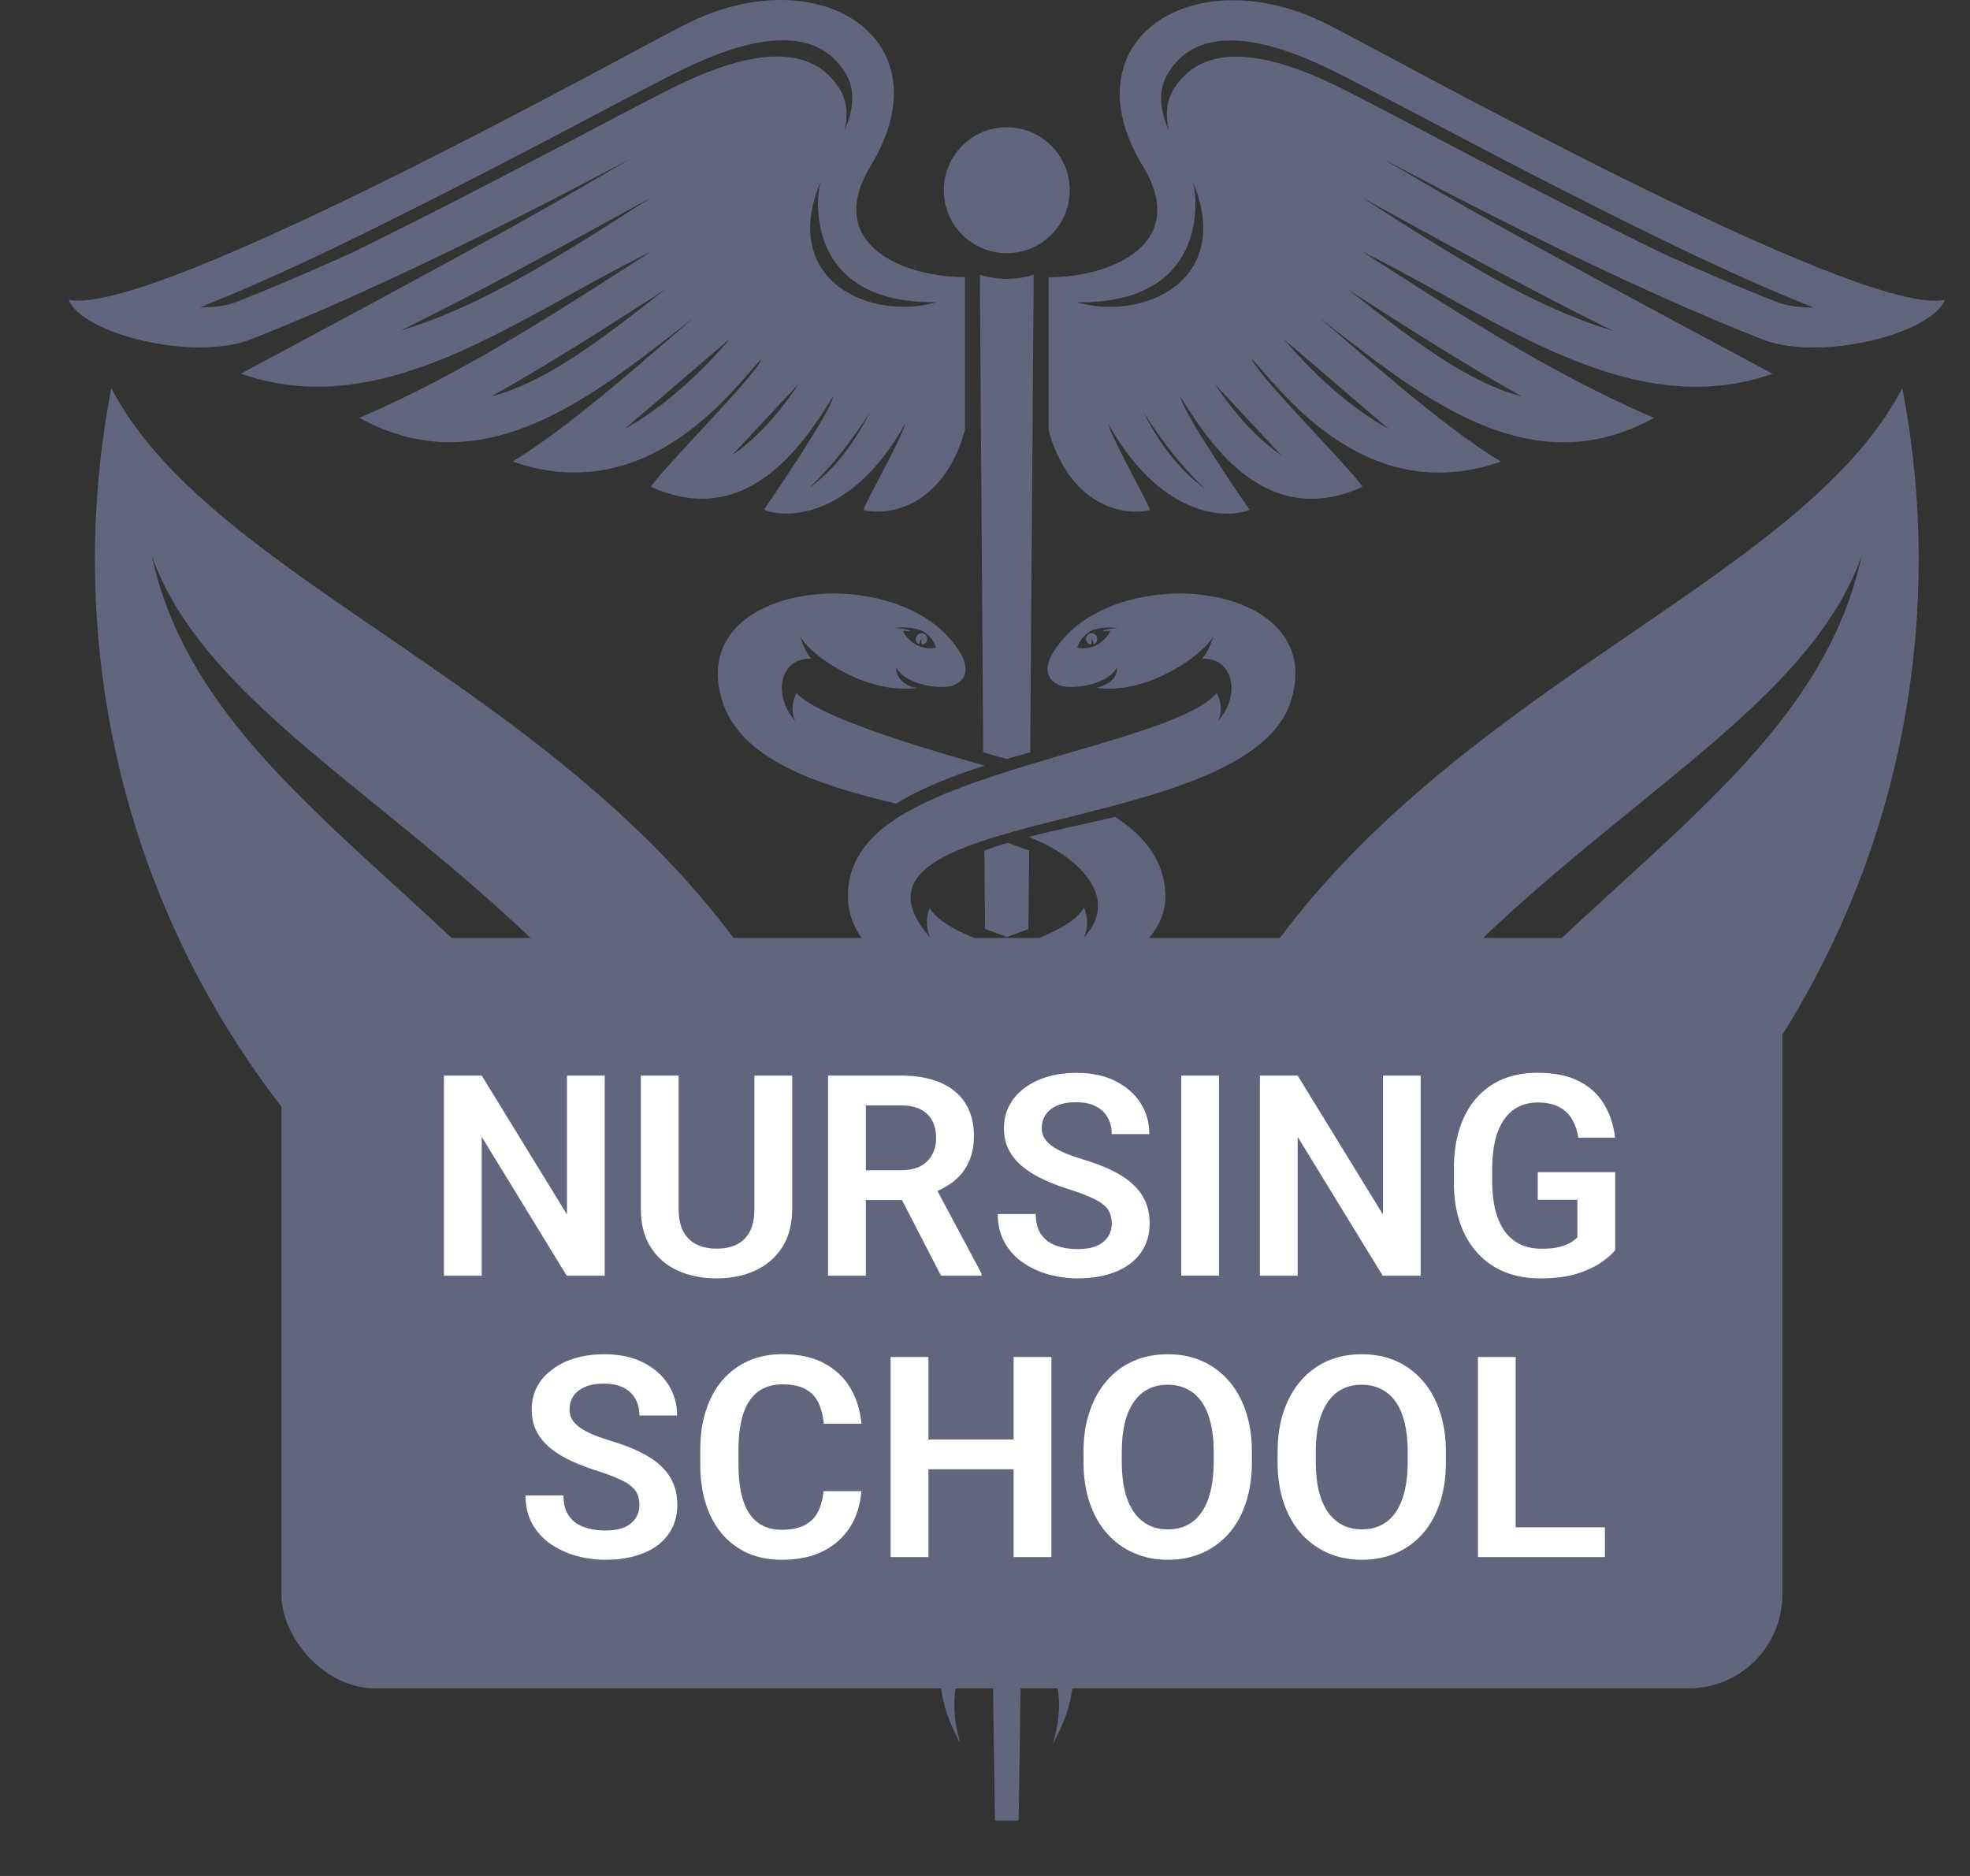
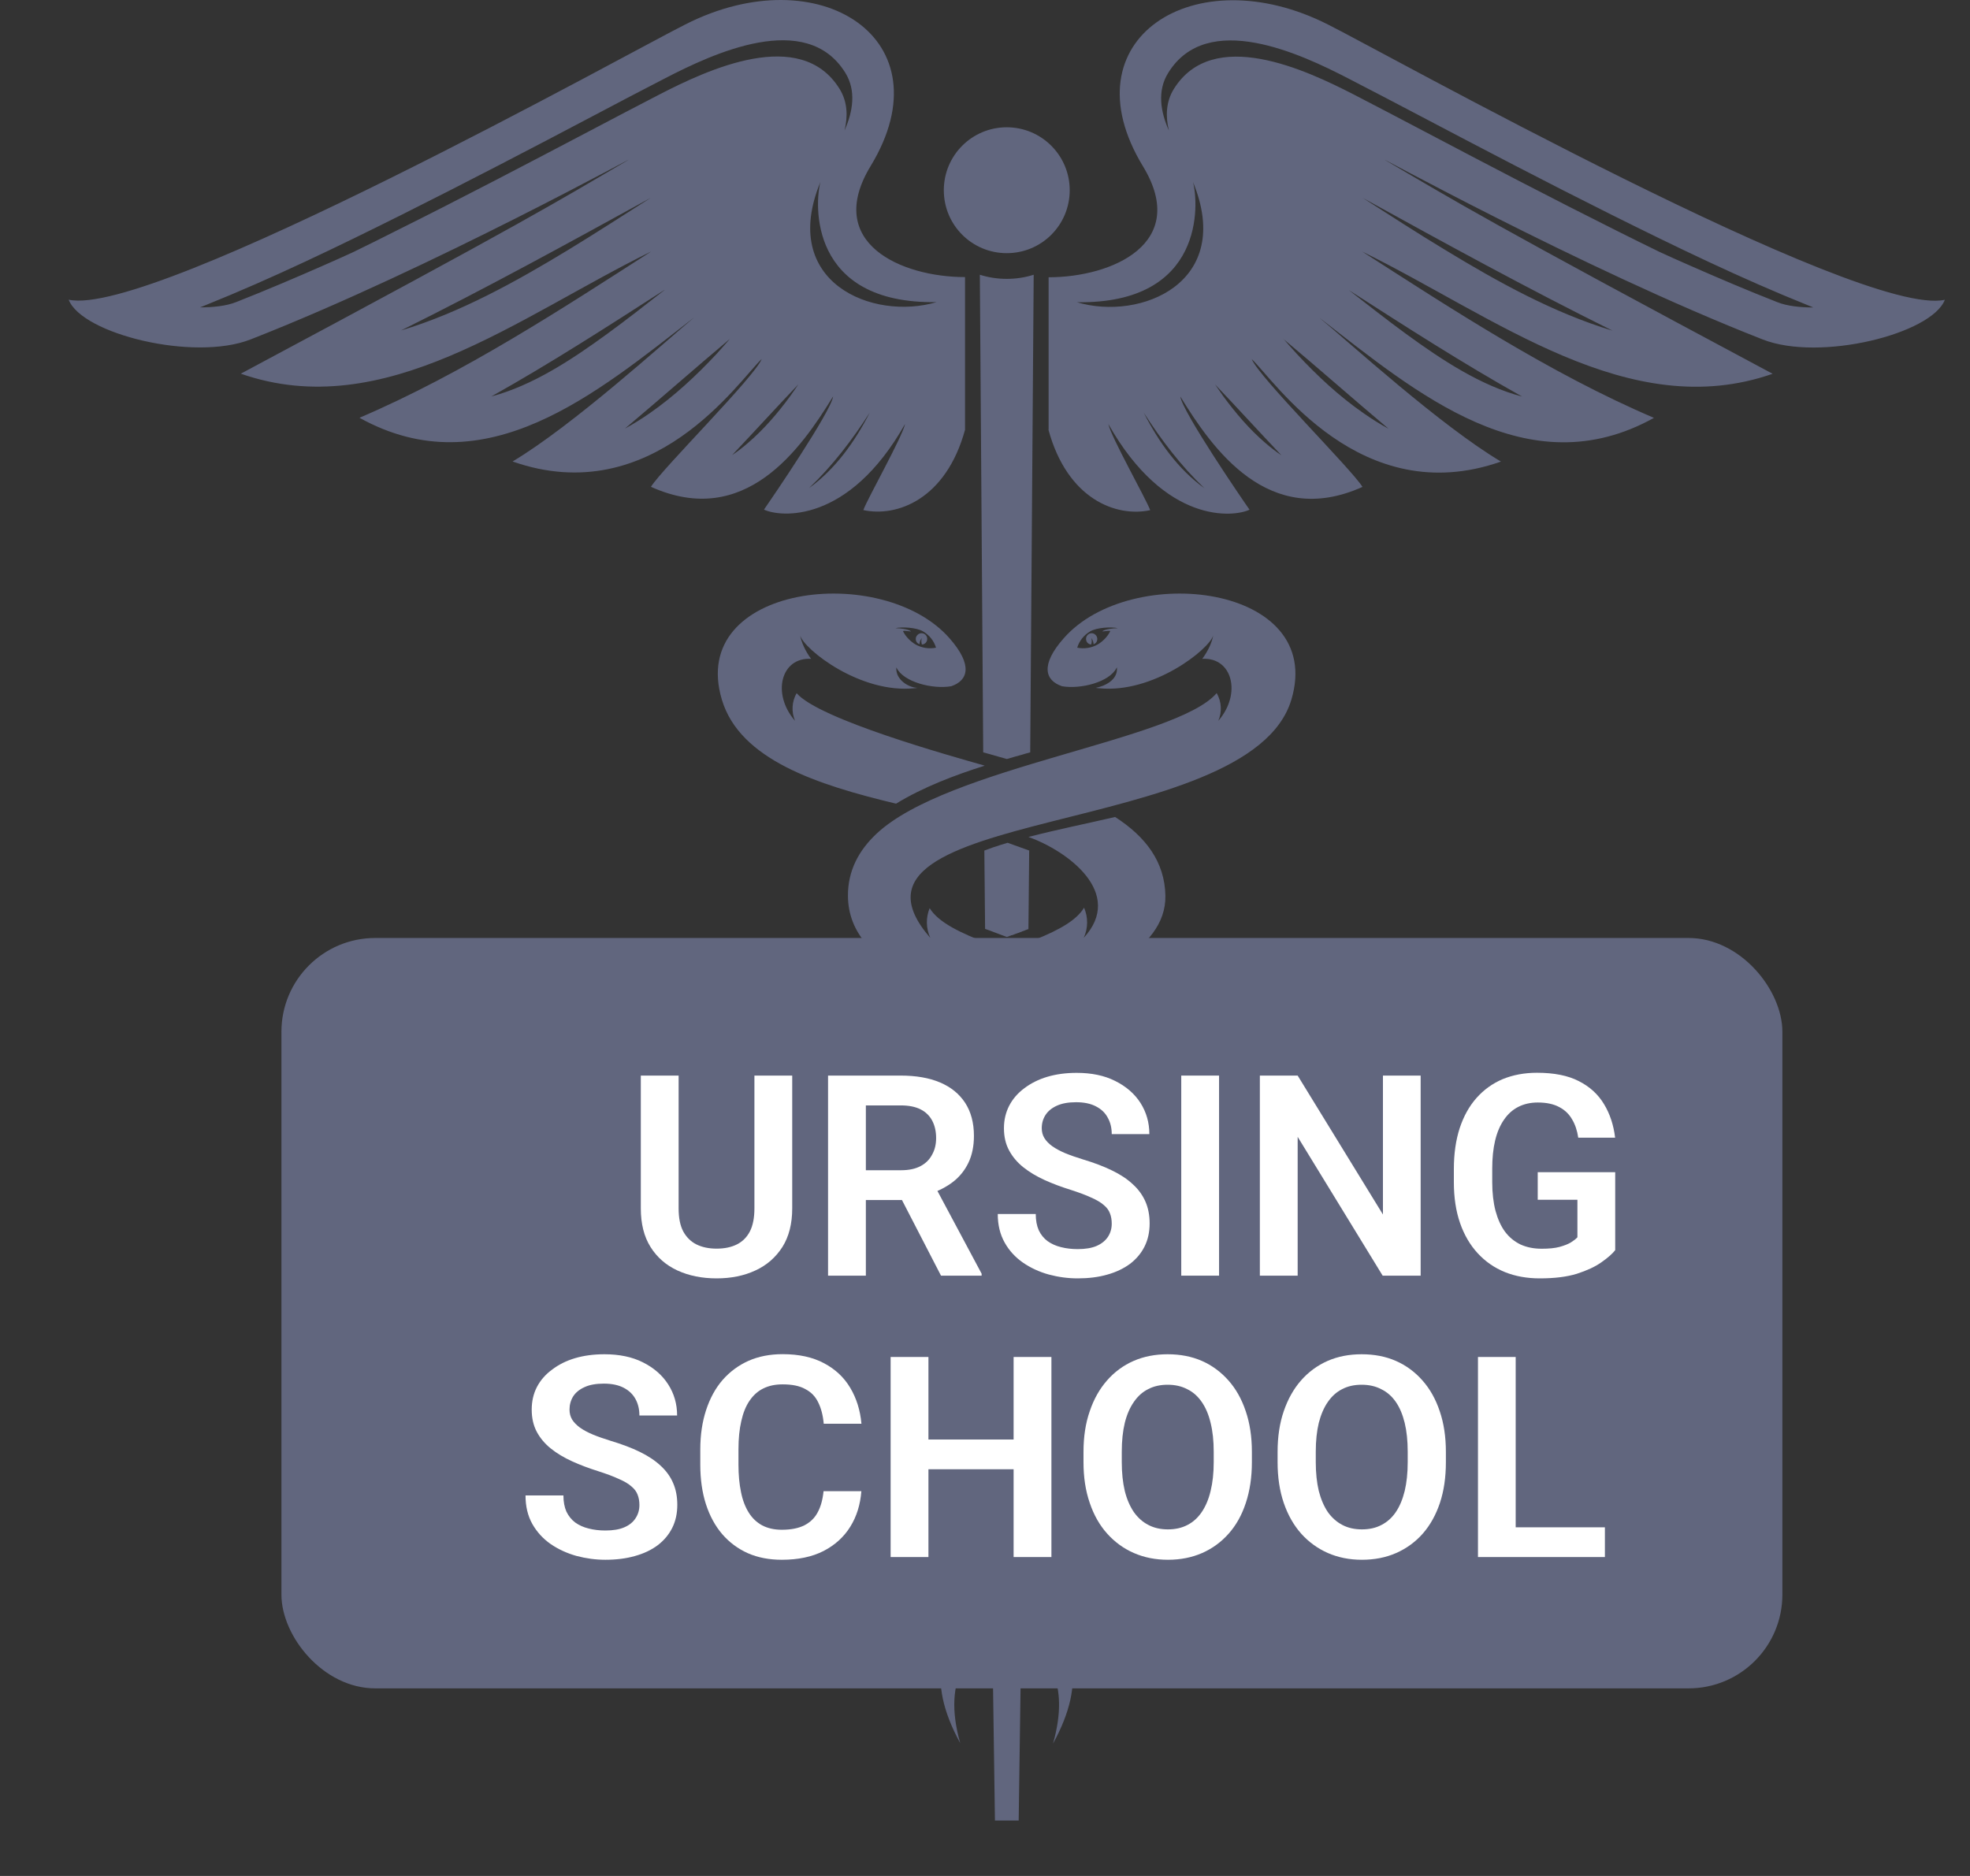
<svg xmlns="http://www.w3.org/2000/svg" width="21" height="20" viewBox="0 0 21 20" fill="none">
  <rect x="0" y="0" width="21" height="20" fill="#333333" stroke="none" />
  <path fill-rule="evenodd" clip-rule="evenodd" d="M10.091 14.047C9.836 13.861 9.645 13.633 9.649 13.333C9.662 12.334 11.477 12.118 11.687 11.613C11.734 11.698 11.744 11.8 11.719 11.894C12.05 11.369 11.309 11.029 10.93 10.888C11.021 10.857 11.112 10.825 11.202 10.793C11.365 10.733 11.549 10.665 11.727 10.579C12.053 10.792 12.293 11.08 12.303 11.513C12.329 12.661 9.625 12.809 10.194 13.694C10.171 13.607 10.175 13.515 10.205 13.43C10.24 13.561 10.392 13.67 10.586 13.778C10.497 13.822 10.409 13.866 10.322 13.912C10.245 13.952 10.167 13.997 10.089 14.045M10.337 17.044C10.106 16.888 9.918 16.715 9.896 16.441C9.839 15.727 11.156 15.377 11.343 14.989C11.364 15.056 11.365 15.129 11.346 15.198C11.578 14.836 11.115 14.61 10.877 14.488C10.963 14.445 11.048 14.401 11.133 14.354C11.212 14.31 11.294 14.262 11.373 14.209C11.626 14.386 11.813 14.605 11.79 14.914C11.721 15.775 9.799 16.029 10.231 16.701C10.213 16.636 10.213 16.566 10.231 16.501C10.275 16.624 10.427 16.731 10.608 16.849C10.521 16.906 10.434 16.967 10.351 17.034L10.337 17.046V17.044ZM11.636 6.751C11.603 6.751 11.577 6.779 11.577 6.811C11.577 6.844 11.601 6.87 11.632 6.871C11.639 6.849 11.64 6.827 11.635 6.806V6.803C11.643 6.814 11.649 6.829 11.653 6.841C11.656 6.853 11.657 6.859 11.657 6.868C11.681 6.86 11.697 6.841 11.697 6.811C11.697 6.781 11.67 6.751 11.638 6.751H11.636ZM11.622 6.731C11.553 6.771 11.505 6.833 11.483 6.905C11.556 6.92 11.634 6.909 11.703 6.87C11.756 6.838 11.805 6.788 11.831 6.737C11.835 6.729 11.851 6.718 11.753 6.732C11.742 6.733 11.779 6.701 11.917 6.697C11.844 6.681 11.691 6.69 11.622 6.731ZM9.839 6.731C9.908 6.771 9.956 6.833 9.978 6.905C9.905 6.92 9.827 6.909 9.758 6.87C9.705 6.838 9.656 6.788 9.63 6.737C9.626 6.729 9.61 6.718 9.708 6.732C9.719 6.733 9.682 6.701 9.544 6.697C9.617 6.681 9.77 6.69 9.839 6.731ZM9.825 6.751C9.858 6.751 9.884 6.779 9.884 6.811C9.884 6.844 9.86 6.87 9.827 6.871C9.821 6.849 9.819 6.827 9.825 6.806V6.803C9.817 6.814 9.81 6.829 9.806 6.841C9.804 6.853 9.802 6.859 9.802 6.868C9.779 6.86 9.762 6.841 9.762 6.811C9.762 6.781 9.789 6.751 9.822 6.751H9.825ZM12.97 7.39C13.022 7.48 13.028 7.59 12.987 7.685C13.238 7.396 13.137 7.005 12.816 7.024C12.88 6.937 12.919 6.849 12.933 6.774C12.891 6.923 12.29 7.399 11.712 7.337H11.706C11.697 7.335 11.69 7.334 11.681 7.333C11.762 7.319 11.921 7.255 11.906 7.114L11.902 7.121C11.826 7.274 11.516 7.35 11.321 7.316C11.141 7.255 11.087 7.091 11.338 6.806C12.054 5.987 14.133 6.231 13.766 7.459C13.317 8.962 8.677 8.576 9.917 9.999C9.87 9.897 9.869 9.783 9.91 9.682C10.006 9.838 10.246 9.949 10.538 10.061C10.42 10.104 10.301 10.148 10.184 10.197C10.031 10.261 9.873 10.335 9.726 10.424C9.335 10.225 9.041 9.96 9.039 9.55C9.038 9.285 9.152 9.069 9.342 8.89C10.101 8.175 12.537 7.895 12.969 7.39H12.97ZM10.495 8.162C10.126 8.057 8.73 7.668 8.492 7.39C8.44 7.48 8.435 7.59 8.475 7.685C8.224 7.396 8.325 7.005 8.646 7.024C8.582 6.937 8.544 6.849 8.529 6.774C8.571 6.923 9.172 7.399 9.751 7.337H9.756C9.764 7.335 9.773 7.334 9.78 7.333C9.695 7.333 9.543 7.251 9.555 7.114L9.558 7.121C9.635 7.274 9.945 7.35 10.14 7.316C10.32 7.255 10.373 7.091 10.123 6.806C9.407 5.987 7.327 6.231 7.695 7.459C7.886 8.099 8.711 8.367 9.552 8.568C9.839 8.392 10.183 8.262 10.494 8.164L10.495 8.162ZM10.576 12.145C10.189 11.964 9.876 11.796 9.812 11.585C9.752 11.674 9.735 11.787 9.764 11.891L9.76 11.884V11.891C9.76 11.891 9.758 11.883 9.757 11.879C9.126 10.803 12.445 10.746 12.423 9.548C12.416 9.188 12.213 8.92 11.887 8.71C11.582 8.781 11.268 8.844 10.963 8.923C11.381 9.072 11.992 9.522 11.552 9.999C11.6 9.896 11.6 9.779 11.556 9.677C11.234 10.218 9.189 10.23 9.159 11.513C9.148 11.995 9.542 12.276 9.992 12.496C10.153 12.37 10.336 12.269 10.507 12.182C10.531 12.17 10.554 12.158 10.577 12.147L10.576 12.145ZM10.603 15.387C10.367 15.242 10.184 15.146 10.136 15.016C10.123 15.076 10.124 15.138 10.141 15.198C9.68 14.482 11.826 14.266 11.813 13.333C11.809 13.053 11.664 12.835 11.452 12.654C11.431 12.665 11.411 12.674 11.39 12.683C11.222 12.759 11.048 12.829 10.88 12.907C11.144 13.055 11.466 13.374 11.265 13.694C11.287 13.613 11.282 13.528 11.251 13.451C11.087 13.895 9.606 14.079 9.673 14.912C9.699 15.234 9.941 15.457 10.228 15.64C10.309 15.578 10.393 15.521 10.472 15.47C10.515 15.442 10.559 15.415 10.603 15.387ZM10.236 18.584C9.831 17.164 11.496 17.291 11.565 16.441C11.586 16.189 11.434 15.983 11.222 15.804C11.204 15.814 11.186 15.826 11.168 15.836C11.069 15.894 10.968 15.947 10.867 16.001C11.094 16.136 11.416 16.406 11.227 16.698C11.246 16.635 11.246 16.566 11.229 16.502C11.059 16.95 9.465 17.177 10.236 18.584Z" fill="#61667E" />
  <path fill-rule="evenodd" clip-rule="evenodd" d="M11.226 18.585C11.408 17.945 11.172 17.621 10.849 17.378L10.855 17.374C10.937 17.321 11.025 17.269 11.113 17.213C11.418 17.5 11.6 17.905 11.226 18.587M10.971 9.071L10.963 9.905L10.956 9.908H10.954L10.948 9.91L10.942 9.913H10.941L10.935 9.915L10.928 9.918L10.921 9.921L10.915 9.923L10.907 9.926L10.9 9.928L10.894 9.931L10.889 9.934H10.886L10.878 9.938H10.874L10.872 9.94L10.864 9.943H10.862L10.858 9.945L10.85 9.948H10.847L10.842 9.951L10.834 9.953H10.833L10.828 9.956L10.82 9.958L10.813 9.961L10.807 9.964L10.799 9.966L10.793 9.969L10.785 9.971H10.78L10.777 9.974L10.769 9.976H10.765L10.763 9.979L10.755 9.982H10.752L10.749 9.984L10.741 9.987H10.738L10.733 9.989H10.732L10.588 9.935C10.566 9.926 10.536 9.915 10.501 9.903L10.493 9.068C10.557 9.043 10.616 9.024 10.666 9.008C10.69 9.001 10.715 8.993 10.741 8.985L10.919 9.049C10.935 9.055 10.954 9.062 10.972 9.068L10.971 9.071ZM10.951 11.039L10.942 11.976H10.938L10.937 11.979H10.935L10.932 11.982H10.929L10.927 11.984L10.924 11.986H10.921L10.898 11.997H10.895L10.893 12L10.886 12.004H10.884L10.877 12.009H10.873L10.843 12.024H10.841L10.836 12.028L10.825 12.034L10.79 12.05H10.788L10.768 12.061L10.756 12.066L10.746 12.071L10.741 12.074L10.642 12.027C10.615 12.014 10.576 11.997 10.531 11.976L10.521 11.039H10.524L10.528 11.037L10.534 11.034H10.537L10.541 11.032L10.547 11.029H10.55L10.554 11.027L10.56 11.024H10.563L10.567 11.021L10.573 11.019H10.576L10.58 11.016L10.586 11.014H10.589L10.593 11.011L10.599 11.008H10.602L10.606 11.006L10.612 11.003H10.615L10.619 11.001L10.625 10.998H10.628L10.632 10.995L10.638 10.993H10.641L10.645 10.99L10.651 10.988H10.654L10.658 10.985L10.664 10.982H10.667L10.671 10.98L10.677 10.977H10.68L10.684 10.975L10.69 10.972H10.693L10.697 10.969L10.703 10.967H10.706L10.71 10.964L10.716 10.962H10.719L10.723 10.959L10.729 10.956L10.881 11.012C10.9 11.02 10.923 11.028 10.948 11.037L10.951 11.039ZM10.93 13.095L10.925 13.596H10.924L10.917 13.601L10.914 13.604L10.911 13.607L10.906 13.611L10.903 13.613H10.9L10.895 13.618L10.89 13.622L10.886 13.625H10.885L10.88 13.629H10.878L10.874 13.633L10.863 13.639H10.86L10.858 13.643L10.852 13.647L10.847 13.649L10.843 13.652H10.841L10.836 13.656L10.832 13.659L10.826 13.661L10.821 13.665H10.819L10.815 13.668L10.81 13.67L10.805 13.673H10.802L10.799 13.675L10.794 13.678L10.789 13.681L10.785 13.683H10.784L10.778 13.687H10.777L10.773 13.69L10.768 13.692L10.763 13.696H10.76L10.758 13.699L10.752 13.701L10.747 13.704H10.745L10.666 13.661C10.638 13.647 10.597 13.623 10.551 13.595L10.546 13.094L10.547 13.093H10.55L10.553 13.089L10.555 13.088H10.558L10.559 13.085L10.562 13.082H10.564V13.08H10.566L10.568 13.077H10.571V13.076H10.573L10.576 13.073H10.577V13.072H10.58L10.582 13.069L10.584 13.068H10.586L10.589 13.065L10.592 13.064H10.594L10.595 13.062L10.598 13.059H10.601V13.058H10.602L10.605 13.055H10.607V13.054H10.61L10.612 13.051H10.614V13.05H10.616L10.619 13.047L10.62 13.046H10.623L10.625 13.043L10.628 13.042H10.631V13.039L10.633 13.037H10.636V13.036H10.637L10.64 13.033H10.641V13.032H10.643L10.646 13.029H10.649L10.651 13.027H10.654H10.656L10.658 13.024L10.66 13.023H10.663V13.021H10.664L10.667 13.02H10.669L10.673 13.017H10.675H10.677L10.68 13.015H10.682L10.685 13.012L10.767 13.058C10.801 13.077 10.841 13.1 10.882 13.128L10.93 13.095ZM10.915 14.659L10.91 15.202L10.9 15.208H10.899L10.897 15.211L10.889 15.216H10.886L10.885 15.219H10.884L10.881 15.221H10.878L10.877 15.224L10.874 15.226H10.872L10.871 15.229L10.86 15.237H10.858L10.855 15.239L10.852 15.242H10.85L10.847 15.246H10.845L10.842 15.25H10.839V15.251H10.837L10.834 15.255H10.832V15.258H10.829L10.826 15.26H10.824V15.263H10.821L10.819 15.265H10.816V15.268L10.811 15.271H10.808V15.273H10.807L10.805 15.276H10.802L10.801 15.278H10.799L10.797 15.281L10.775 15.294L10.772 15.295H10.769L10.767 15.299L10.764 15.3H10.762L10.759 15.304H10.756L10.754 15.308L10.746 15.313L10.688 15.277C10.663 15.263 10.619 15.235 10.568 15.203L10.563 14.661L10.568 14.658H10.571L10.573 14.655L10.579 14.653H10.581L10.585 14.65L10.59 14.648L10.594 14.645L10.599 14.642L10.605 14.64L10.61 14.637L10.615 14.633L10.619 14.631H10.62L10.625 14.627H10.628L10.631 14.624L10.636 14.621H10.638L10.642 14.619L10.647 14.616L10.653 14.614L10.658 14.611L10.663 14.609L10.668 14.606L10.673 14.602L10.677 14.6H10.679L10.684 14.596H10.686L10.689 14.593L10.694 14.59H10.697L10.701 14.588L10.706 14.585L10.711 14.583L10.716 14.58L10.721 14.577L10.727 14.575L10.732 14.572L10.819 14.616C10.834 14.624 10.871 14.642 10.915 14.667V14.659ZM10.899 16.18L10.894 16.66C10.882 16.668 10.872 16.676 10.86 16.684L10.856 16.686L10.854 16.689H10.852L10.846 16.694H10.843L10.83 16.705H10.829L10.826 16.707L10.823 16.71L10.819 16.712L10.815 16.715L10.811 16.718L10.807 16.72L10.803 16.723L10.799 16.725L10.794 16.728L10.785 16.735L10.781 16.737L10.776 16.741H10.773L10.772 16.744L10.767 16.746H10.764L10.762 16.749L10.758 16.751H10.756L10.754 16.754L10.749 16.756H10.747L10.738 16.763L10.689 16.732C10.664 16.716 10.623 16.689 10.575 16.657L10.57 16.176L10.577 16.171H10.58V16.169H10.581H10.582L10.585 16.166H10.586L10.589 16.163H10.592L10.594 16.161H10.597L10.598 16.158L10.601 16.157H10.602L10.605 16.154H10.606V16.153H10.607L10.61 16.15H10.611L10.614 16.148H10.616L10.619 16.145H10.621L10.623 16.143L10.625 16.141H10.628L10.629 16.139H10.632V16.137H10.633L10.636 16.135H10.638L10.641 16.132H10.643L10.646 16.13H10.649L10.651 16.127H10.654L10.656 16.125H10.658L10.66 16.122H10.663L10.666 16.119H10.668L10.669 16.117L10.672 16.115H10.675L10.677 16.113H10.68V16.111H10.681L10.684 16.109H10.686L10.689 16.106L10.693 16.104H10.695L10.697 16.101H10.699H10.702L10.704 16.099H10.707V16.097H10.708L10.711 16.096H10.714L10.781 16.135C10.807 16.15 10.842 16.171 10.881 16.197L10.899 16.18ZM10.885 17.582L10.859 19.409H10.606L10.58 17.583L10.584 17.579L10.594 17.569L10.598 17.565L10.602 17.561L10.61 17.555L10.614 17.551L10.618 17.547L10.625 17.54L10.629 17.537L10.633 17.533L10.637 17.529L10.649 17.518L10.653 17.515L10.66 17.508L10.664 17.504L10.668 17.502L10.676 17.495L10.68 17.492L10.684 17.488L10.688 17.486L10.697 17.479L10.701 17.476L10.704 17.473L10.708 17.47L10.712 17.466L10.716 17.464L10.72 17.461L10.724 17.457L10.728 17.455L10.764 17.481C10.805 17.511 10.843 17.543 10.881 17.577L10.885 17.582ZM11.019 2.929L10.982 8.021C10.951 8.03 10.921 8.037 10.89 8.047C10.841 8.061 10.788 8.075 10.733 8.092L10.532 8.035L10.481 8.021L10.445 2.929C10.536 2.958 10.632 2.973 10.732 2.973C10.832 2.973 10.928 2.958 11.019 2.929ZM10.732 1.357C11.102 1.357 11.403 1.657 11.403 2.028C11.403 2.4 11.103 2.699 10.732 2.699C10.361 2.699 10.061 2.4 10.061 2.028C10.061 1.657 10.361 1.357 10.732 1.357Z" fill="#61667E" />
  <path fill-rule="evenodd" clip-rule="evenodd" d="M11.176 4.58C11.378 5.325 11.902 5.517 12.261 5.439C12.213 5.311 11.845 4.662 11.815 4.521C12.423 5.595 13.152 5.514 13.32 5.434C13.244 5.327 12.603 4.388 12.582 4.227C12.924 4.784 13.521 5.643 14.524 5.191C14.403 4.997 13.422 4.024 13.343 3.828C13.587 4.058 14.506 5.446 16 4.921C15.353 4.536 14.384 3.652 14.062 3.385C15.1 4.191 16.289 5.2 17.631 4.455C16.514 3.978 15.456 3.282 14.521 2.682C15.945 3.382 17.366 4.519 18.896 3.985C15.825 2.344 15.54 2.161 14.778 1.714C14.528 1.569 16.849 2.859 18.79 3.619C19.398 3.858 20.591 3.561 20.732 3.196C19.832 3.399 14.689 0.525 14.159 0.263C12.734 -0.462 11.361 0.419 12.184 1.773C12.684 2.595 11.854 2.956 11.178 2.956V4.581L11.176 4.58ZM14.379 3.093C14.58 3.25 14.781 3.408 14.986 3.558C15.374 3.841 15.788 4.113 16.226 4.228C15.595 3.875 14.986 3.483 14.379 3.093ZM14.527 2.11C14.817 2.296 15.105 2.483 15.403 2.663C15.962 3.003 16.559 3.335 17.189 3.525C16.28 3.074 15.401 2.592 14.527 2.11ZM12.192 4.399C12.351 4.712 12.559 5.003 12.839 5.205C12.586 4.964 12.379 4.69 12.192 4.399ZM12.952 4.098C12.982 4.141 13.011 4.184 13.041 4.226C13.173 4.405 13.318 4.576 13.487 4.721C13.543 4.769 13.601 4.815 13.66 4.854C13.422 4.603 13.191 4.349 12.952 4.098ZM11.479 3.222C12.159 3.425 13.16 3.013 12.717 1.94C12.778 2.163 12.847 3.244 11.479 3.222ZM17.7 2.69C17.802 2.737 17.906 2.784 18.01 2.829C18.319 2.965 18.631 3.098 18.945 3.221C19.052 3.264 19.194 3.278 19.33 3.278C19.308 3.269 19.287 3.261 19.266 3.252C18.559 2.968 17.86 2.629 17.178 2.289C16.485 1.943 15.799 1.584 15.112 1.222C14.865 1.093 14.62 0.963 14.372 0.836C13.867 0.575 12.869 0.104 12.453 0.777C12.333 0.969 12.372 1.194 12.46 1.391C12.424 1.242 12.428 1.087 12.512 0.95C12.93 0.276 13.927 0.749 14.432 1.008C14.678 1.135 14.925 1.265 15.172 1.395C15.857 1.756 16.544 2.115 17.238 2.462C17.391 2.538 17.544 2.615 17.699 2.69H17.7ZM13.679 3.61C13.728 3.666 13.777 3.722 13.826 3.775C14.043 4.008 14.276 4.226 14.538 4.407C14.625 4.468 14.713 4.523 14.802 4.571C14.424 4.253 14.057 3.928 13.679 3.612V3.61ZM10.288 4.579C10.085 5.324 9.561 5.516 9.203 5.438C9.251 5.309 9.618 4.66 9.648 4.52C9.041 5.594 8.311 5.513 8.144 5.433C8.219 5.326 8.86 4.387 8.881 4.226C8.54 4.782 7.943 5.642 6.939 5.19C7.06 4.995 8.041 4.023 8.12 3.827C7.876 4.057 6.958 5.444 5.464 4.92C6.11 4.534 7.08 3.651 7.401 3.383C6.363 4.189 5.174 5.199 3.832 4.454C4.95 3.976 6.007 3.281 6.942 2.681C5.518 3.381 4.098 4.518 2.567 3.984C5.639 2.342 5.923 2.159 6.685 1.713C6.935 1.568 4.615 2.858 2.673 3.618C2.066 3.857 0.872 3.56 0.732 3.195C1.632 3.395 6.776 0.523 7.305 0.261C8.73 -0.465 10.104 0.416 9.281 1.77C8.781 2.593 9.61 2.954 10.287 2.954V4.579H10.288ZM7.085 3.091C6.884 3.248 6.682 3.407 6.476 3.557C6.088 3.84 5.674 4.111 5.237 4.227C5.867 3.874 6.476 3.482 7.083 3.091H7.085ZM6.937 2.109C6.646 2.294 6.358 2.481 6.061 2.662C5.501 3.002 4.904 3.334 4.275 3.523C5.183 3.073 6.062 2.59 6.937 2.109ZM9.272 4.398C9.112 4.711 8.904 5.002 8.624 5.204C8.877 4.963 9.085 4.689 9.272 4.398ZM8.511 4.097C8.481 4.14 8.453 4.183 8.423 4.224C8.292 4.403 8.145 4.575 7.976 4.72C7.921 4.768 7.862 4.814 7.804 4.852C8.041 4.602 8.272 4.348 8.511 4.097ZM9.984 3.221C9.304 3.423 8.303 3.012 8.746 1.939C8.685 2.162 8.616 3.243 9.984 3.221ZM3.763 2.689C3.661 2.736 3.557 2.782 3.453 2.828C3.144 2.964 2.833 3.096 2.519 3.22C2.411 3.263 2.27 3.277 2.133 3.277C2.155 3.268 2.176 3.26 2.197 3.251C2.904 2.967 3.604 2.628 4.285 2.288C4.978 1.941 5.665 1.583 6.351 1.221C6.598 1.091 6.843 0.961 7.091 0.834C7.596 0.573 8.594 0.102 9.011 0.776C9.13 0.968 9.091 1.192 9.003 1.39C9.039 1.24 9.035 1.086 8.95 0.948C8.533 0.275 7.535 0.747 7.03 1.007C6.784 1.134 6.537 1.264 6.29 1.394C5.605 1.754 4.919 2.114 4.224 2.46C4.071 2.537 3.918 2.614 3.763 2.689ZM7.784 3.609C7.735 3.665 7.687 3.721 7.638 3.774C7.421 4.006 7.187 4.224 6.925 4.406C6.838 4.467 6.75 4.521 6.662 4.569C7.039 4.252 7.407 3.927 7.784 3.61V3.609Z" fill="#61667E" />
-   <path fill-rule="evenodd" clip-rule="evenodd" d="M8.285 15.241C6.704 10.017 2.306 9.102 1.619 5.928C2.541 8.529 7.438 9.56 8.768 15.346C8.956 15.382 9.147 15.412 9.339 15.437C9.731 8.084 2.724 7.095 1.187 4.139C1.072 4.731 1.012 5.342 1.012 5.967C1.012 10.457 4.111 14.22 8.286 15.241" fill="#61667E" />
-   <path fill-rule="evenodd" clip-rule="evenodd" d="M13.178 15.241C14.759 10.017 19.158 9.102 19.844 5.928C18.923 8.529 14.026 9.56 12.695 15.346C12.507 15.382 12.316 15.412 12.124 15.437C11.732 8.084 18.741 7.096 20.278 4.139C20.393 4.731 20.453 5.342 20.453 5.967C20.453 10.457 17.354 14.22 13.178 15.241Z" fill="#61667E" />
  <rect x="3" y="10" width="16" height="8" rx="1" fill="#61667E" />
  <path d="M17.108 16.283V16.6H16.036V16.283H17.108ZM16.157 14.467V16.6H15.755V14.467H16.157Z" fill="white" />
  <path d="M15.413 15.479V15.589C15.413 15.75 15.392 15.895 15.349 16.024C15.306 16.152 15.245 16.261 15.166 16.351C15.087 16.44 14.992 16.509 14.883 16.557C14.774 16.605 14.652 16.629 14.518 16.629C14.386 16.629 14.265 16.605 14.155 16.557C14.046 16.509 13.951 16.44 13.871 16.351C13.791 16.261 13.729 16.152 13.685 16.024C13.641 15.895 13.619 15.75 13.619 15.589V15.479C13.619 15.317 13.641 15.172 13.685 15.044C13.729 14.916 13.79 14.807 13.869 14.717C13.948 14.627 14.043 14.557 14.152 14.509C14.262 14.461 14.383 14.438 14.515 14.438C14.649 14.438 14.771 14.461 14.88 14.509C14.989 14.557 15.084 14.627 15.163 14.717C15.243 14.807 15.304 14.916 15.347 15.044C15.391 15.172 15.413 15.317 15.413 15.479ZM15.006 15.589V15.476C15.006 15.36 14.995 15.258 14.974 15.17C14.952 15.081 14.921 15.006 14.879 14.946C14.837 14.885 14.785 14.84 14.723 14.81C14.662 14.778 14.592 14.763 14.515 14.763C14.437 14.763 14.368 14.778 14.307 14.81C14.248 14.84 14.197 14.885 14.155 14.946C14.113 15.006 14.081 15.081 14.058 15.17C14.037 15.258 14.026 15.36 14.026 15.476V15.589C14.026 15.704 14.037 15.806 14.058 15.895C14.081 15.984 14.113 16.059 14.155 16.121C14.198 16.181 14.25 16.227 14.31 16.258C14.371 16.29 14.44 16.305 14.518 16.305C14.596 16.305 14.666 16.29 14.726 16.258C14.787 16.227 14.838 16.181 14.879 16.121C14.921 16.059 14.952 15.984 14.974 15.895C14.995 15.806 15.006 15.704 15.006 15.589Z" fill="white" />
  <path d="M13.345 15.479V15.589C13.345 15.75 13.323 15.895 13.28 16.024C13.238 16.152 13.177 16.261 13.097 16.351C13.018 16.44 12.924 16.509 12.815 16.557C12.705 16.605 12.584 16.629 12.45 16.629C12.318 16.629 12.197 16.605 12.087 16.557C11.977 16.509 11.883 16.44 11.803 16.351C11.722 16.261 11.66 16.152 11.617 16.024C11.572 15.895 11.55 15.75 11.55 15.589V15.479C11.55 15.317 11.572 15.172 11.617 15.044C11.66 14.916 11.722 14.807 11.801 14.717C11.88 14.627 11.974 14.557 12.084 14.509C12.194 14.461 12.315 14.438 12.447 14.438C12.581 14.438 12.702 14.461 12.812 14.509C12.921 14.557 13.015 14.627 13.095 14.717C13.175 14.807 13.236 14.916 13.279 15.044C13.323 15.172 13.345 15.317 13.345 15.479ZM12.938 15.589V15.476C12.938 15.36 12.927 15.258 12.905 15.17C12.884 15.081 12.852 15.006 12.81 14.946C12.768 14.885 12.717 14.84 12.655 14.81C12.594 14.778 12.524 14.763 12.447 14.763C12.369 14.763 12.3 14.778 12.239 14.81C12.179 14.84 12.129 14.885 12.087 14.946C12.045 15.006 12.012 15.081 11.99 15.17C11.969 15.258 11.958 15.36 11.958 15.476V15.589C11.958 15.704 11.969 15.806 11.99 15.895C12.012 15.984 12.045 16.059 12.087 16.121C12.13 16.181 12.181 16.227 12.242 16.258C12.303 16.29 12.372 16.305 12.45 16.305C12.528 16.305 12.597 16.29 12.658 16.258C12.719 16.227 12.769 16.181 12.81 16.121C12.852 16.059 12.884 15.984 12.905 15.895C12.927 15.806 12.938 15.704 12.938 15.589Z" fill="white" />
  <path d="M10.909 15.347V15.664H9.787V15.347H10.909ZM9.897 14.467V16.6H9.494V14.467H9.897ZM11.208 14.467V16.6H10.805V14.467H11.208Z" fill="white" />
  <path d="M8.779 15.898H9.182C9.171 16.041 9.132 16.168 9.063 16.278C8.995 16.387 8.9 16.473 8.778 16.536C8.656 16.598 8.508 16.629 8.334 16.629C8.2 16.629 8.079 16.606 7.972 16.559C7.865 16.511 7.774 16.443 7.698 16.355C7.623 16.267 7.565 16.16 7.525 16.036C7.485 15.911 7.465 15.771 7.465 15.616V15.453C7.465 15.298 7.486 15.158 7.527 15.033C7.568 14.908 7.626 14.801 7.702 14.713C7.78 14.624 7.872 14.556 7.979 14.508C8.088 14.46 8.209 14.437 8.343 14.437C8.516 14.437 8.663 14.469 8.783 14.533C8.904 14.597 8.997 14.684 9.063 14.795C9.13 14.907 9.17 15.035 9.183 15.179H8.781C8.773 15.089 8.753 15.013 8.722 14.951C8.692 14.888 8.646 14.841 8.584 14.809C8.524 14.775 8.443 14.759 8.343 14.759C8.264 14.759 8.196 14.773 8.136 14.803C8.077 14.832 8.029 14.876 7.989 14.935C7.95 14.992 7.921 15.065 7.902 15.151C7.882 15.237 7.872 15.337 7.872 15.45V15.616C7.872 15.724 7.881 15.821 7.899 15.907C7.916 15.993 7.944 16.066 7.981 16.125C8.018 16.185 8.066 16.23 8.124 16.262C8.183 16.293 8.253 16.309 8.334 16.309C8.432 16.309 8.512 16.293 8.574 16.262C8.636 16.23 8.684 16.185 8.716 16.124C8.749 16.064 8.77 15.988 8.779 15.898Z" fill="white" />
  <path d="M6.816 16.046C6.816 16.005 6.81 15.968 6.797 15.936C6.785 15.903 6.763 15.873 6.731 15.847C6.7 15.819 6.656 15.793 6.598 15.768C6.541 15.741 6.468 15.714 6.378 15.685C6.279 15.654 6.186 15.619 6.1 15.58C6.014 15.541 5.938 15.496 5.873 15.444C5.808 15.392 5.758 15.332 5.722 15.265C5.686 15.197 5.668 15.118 5.668 15.028C5.668 14.94 5.686 14.86 5.723 14.788C5.761 14.715 5.815 14.653 5.885 14.602C5.954 14.549 6.035 14.508 6.129 14.48C6.224 14.452 6.328 14.438 6.443 14.438C6.601 14.438 6.738 14.466 6.853 14.524C6.969 14.582 7.059 14.66 7.122 14.758C7.186 14.857 7.218 14.968 7.218 15.091H6.816C6.816 15.024 6.802 14.966 6.774 14.915C6.746 14.864 6.704 14.824 6.648 14.795C6.592 14.766 6.522 14.751 6.437 14.751C6.355 14.751 6.286 14.763 6.232 14.788C6.178 14.812 6.137 14.845 6.11 14.887C6.084 14.929 6.071 14.976 6.071 15.028C6.071 15.067 6.08 15.102 6.098 15.133C6.117 15.164 6.145 15.192 6.182 15.22C6.219 15.246 6.265 15.271 6.32 15.294C6.375 15.317 6.44 15.339 6.513 15.362C6.63 15.397 6.733 15.436 6.821 15.479C6.909 15.522 6.983 15.571 7.042 15.626C7.101 15.68 7.146 15.742 7.175 15.81C7.205 15.878 7.22 15.956 7.22 16.043C7.22 16.135 7.202 16.217 7.166 16.289C7.13 16.361 7.078 16.423 7.011 16.474C6.944 16.524 6.863 16.563 6.768 16.589C6.674 16.616 6.569 16.629 6.453 16.629C6.349 16.629 6.247 16.615 6.145 16.588C6.045 16.56 5.953 16.518 5.871 16.462C5.789 16.405 5.724 16.334 5.675 16.248C5.626 16.161 5.602 16.06 5.602 15.943H6.006C6.006 16.011 6.017 16.068 6.038 16.116C6.061 16.163 6.092 16.202 6.132 16.232C6.173 16.261 6.221 16.283 6.276 16.296C6.33 16.31 6.389 16.317 6.453 16.317C6.535 16.317 6.602 16.306 6.655 16.283C6.709 16.26 6.749 16.227 6.775 16.186C6.802 16.145 6.816 16.099 6.816 16.046Z" fill="white" />
  <path d="M17.218 12.497V13.328C17.187 13.368 17.137 13.411 17.07 13.458C17.004 13.505 16.917 13.545 16.809 13.58C16.702 13.613 16.57 13.629 16.414 13.629C16.278 13.629 16.154 13.607 16.042 13.562C15.929 13.516 15.833 13.449 15.752 13.361C15.671 13.273 15.608 13.166 15.564 13.039C15.52 12.912 15.498 12.767 15.498 12.604V12.463C15.498 12.3 15.519 12.155 15.56 12.028C15.602 11.901 15.661 11.794 15.739 11.706C15.817 11.618 15.91 11.551 16.018 11.505C16.128 11.46 16.25 11.437 16.384 11.437C16.565 11.437 16.714 11.466 16.83 11.526C16.947 11.585 17.037 11.668 17.099 11.772C17.162 11.876 17.201 11.995 17.217 12.129H16.824C16.813 12.055 16.792 11.99 16.759 11.935C16.727 11.878 16.681 11.834 16.622 11.803C16.563 11.771 16.487 11.754 16.393 11.754C16.314 11.754 16.244 11.77 16.184 11.801C16.123 11.832 16.073 11.878 16.032 11.938C15.991 11.997 15.959 12.071 15.938 12.159C15.917 12.247 15.907 12.347 15.907 12.46V12.604C15.907 12.718 15.919 12.82 15.942 12.909C15.966 12.997 15.999 13.071 16.043 13.131C16.088 13.191 16.143 13.236 16.209 13.268C16.275 13.298 16.35 13.313 16.434 13.313C16.511 13.313 16.573 13.307 16.623 13.294C16.674 13.28 16.715 13.264 16.745 13.246C16.775 13.227 16.799 13.209 16.815 13.191V12.791H16.392V12.497H17.218Z" fill="white" />
  <path d="M15.144 11.467V13.6H14.739L13.833 12.12V13.6H13.43V11.467H13.833L14.742 12.948V11.467H15.144Z" fill="white" />
  <path d="M12.995 11.467V13.6H12.592V11.467H12.995Z" fill="white" />
  <path d="M11.851 13.046C11.851 13.005 11.845 12.968 11.832 12.936C11.82 12.903 11.798 12.873 11.766 12.847C11.735 12.819 11.69 12.793 11.633 12.768C11.576 12.741 11.503 12.714 11.413 12.685C11.313 12.654 11.22 12.619 11.134 12.58C11.049 12.541 10.973 12.496 10.908 12.444C10.843 12.392 10.793 12.332 10.757 12.265C10.72 12.197 10.702 12.118 10.702 12.028C10.702 11.94 10.721 11.86 10.758 11.788C10.796 11.715 10.85 11.653 10.919 11.602C10.989 11.549 11.07 11.508 11.164 11.48C11.258 11.452 11.363 11.438 11.477 11.438C11.636 11.438 11.772 11.466 11.887 11.524C12.004 11.582 12.094 11.66 12.157 11.758C12.22 11.857 12.252 11.968 12.252 12.091H11.851C11.851 12.024 11.837 11.966 11.808 11.915C11.781 11.864 11.739 11.824 11.682 11.795C11.627 11.766 11.556 11.751 11.471 11.751C11.389 11.751 11.321 11.763 11.266 11.788C11.213 11.812 11.172 11.845 11.145 11.887C11.118 11.929 11.105 11.976 11.105 12.028C11.105 12.067 11.114 12.102 11.133 12.133C11.152 12.164 11.179 12.192 11.217 12.22C11.254 12.246 11.3 12.271 11.354 12.294C11.41 12.317 11.474 12.339 11.548 12.362C11.665 12.397 11.767 12.436 11.855 12.479C11.944 12.522 12.018 12.571 12.076 12.626C12.136 12.68 12.18 12.742 12.21 12.81C12.24 12.878 12.255 12.956 12.255 13.043C12.255 13.135 12.237 13.217 12.201 13.289C12.165 13.361 12.113 13.423 12.046 13.474C11.978 13.524 11.897 13.563 11.803 13.589C11.709 13.616 11.604 13.629 11.488 13.629C11.384 13.629 11.281 13.615 11.18 13.588C11.079 13.56 10.988 13.518 10.906 13.462C10.824 13.405 10.758 13.334 10.71 13.248C10.661 13.161 10.636 13.06 10.636 12.943H11.041C11.041 13.011 11.052 13.068 11.073 13.116C11.095 13.163 11.127 13.202 11.167 13.232C11.208 13.261 11.256 13.283 11.31 13.296C11.365 13.31 11.424 13.317 11.488 13.317C11.57 13.317 11.637 13.306 11.69 13.283C11.743 13.26 11.783 13.227 11.81 13.187C11.837 13.146 11.851 13.099 11.851 13.046Z" fill="white" />
  <path d="M8.827 11.467H9.602C9.764 11.467 9.904 11.491 10.02 11.54C10.136 11.589 10.225 11.661 10.288 11.757C10.35 11.852 10.382 11.97 10.382 12.11C10.382 12.22 10.362 12.316 10.323 12.397C10.284 12.478 10.229 12.546 10.158 12.601C10.087 12.655 10.004 12.698 9.908 12.729L9.782 12.794H9.098L9.095 12.476H9.607C9.69 12.476 9.759 12.461 9.813 12.432C9.868 12.403 9.909 12.362 9.936 12.31C9.965 12.259 9.979 12.2 9.979 12.133C9.979 12.062 9.965 12.001 9.938 11.949C9.91 11.896 9.869 11.855 9.813 11.827C9.758 11.799 9.687 11.785 9.602 11.785H9.23V13.6H8.827V11.467ZM10.031 13.6L9.538 12.645L9.964 12.643L10.464 13.579V13.6H10.031Z" fill="white" />
  <path d="M8.042 11.467H8.445V12.883C8.445 13.046 8.41 13.184 8.34 13.295C8.269 13.405 8.174 13.489 8.052 13.545C7.931 13.601 7.794 13.629 7.639 13.629C7.483 13.629 7.344 13.601 7.222 13.545C7.1 13.489 7.004 13.405 6.935 13.295C6.865 13.184 6.831 13.046 6.831 12.883V11.467H7.234V12.883C7.234 12.983 7.25 13.065 7.283 13.128C7.317 13.19 7.364 13.237 7.424 13.267C7.485 13.297 7.556 13.312 7.639 13.312C7.723 13.312 7.795 13.297 7.855 13.267C7.915 13.237 7.962 13.19 7.994 13.128C8.026 13.065 8.042 12.983 8.042 12.883V11.467Z" fill="white" />
-   <path d="M6.446 11.467V13.6H6.041L5.135 12.12V13.6H4.732V11.467H5.135L6.044 12.948V11.467H6.446Z" fill="white" />
</svg>